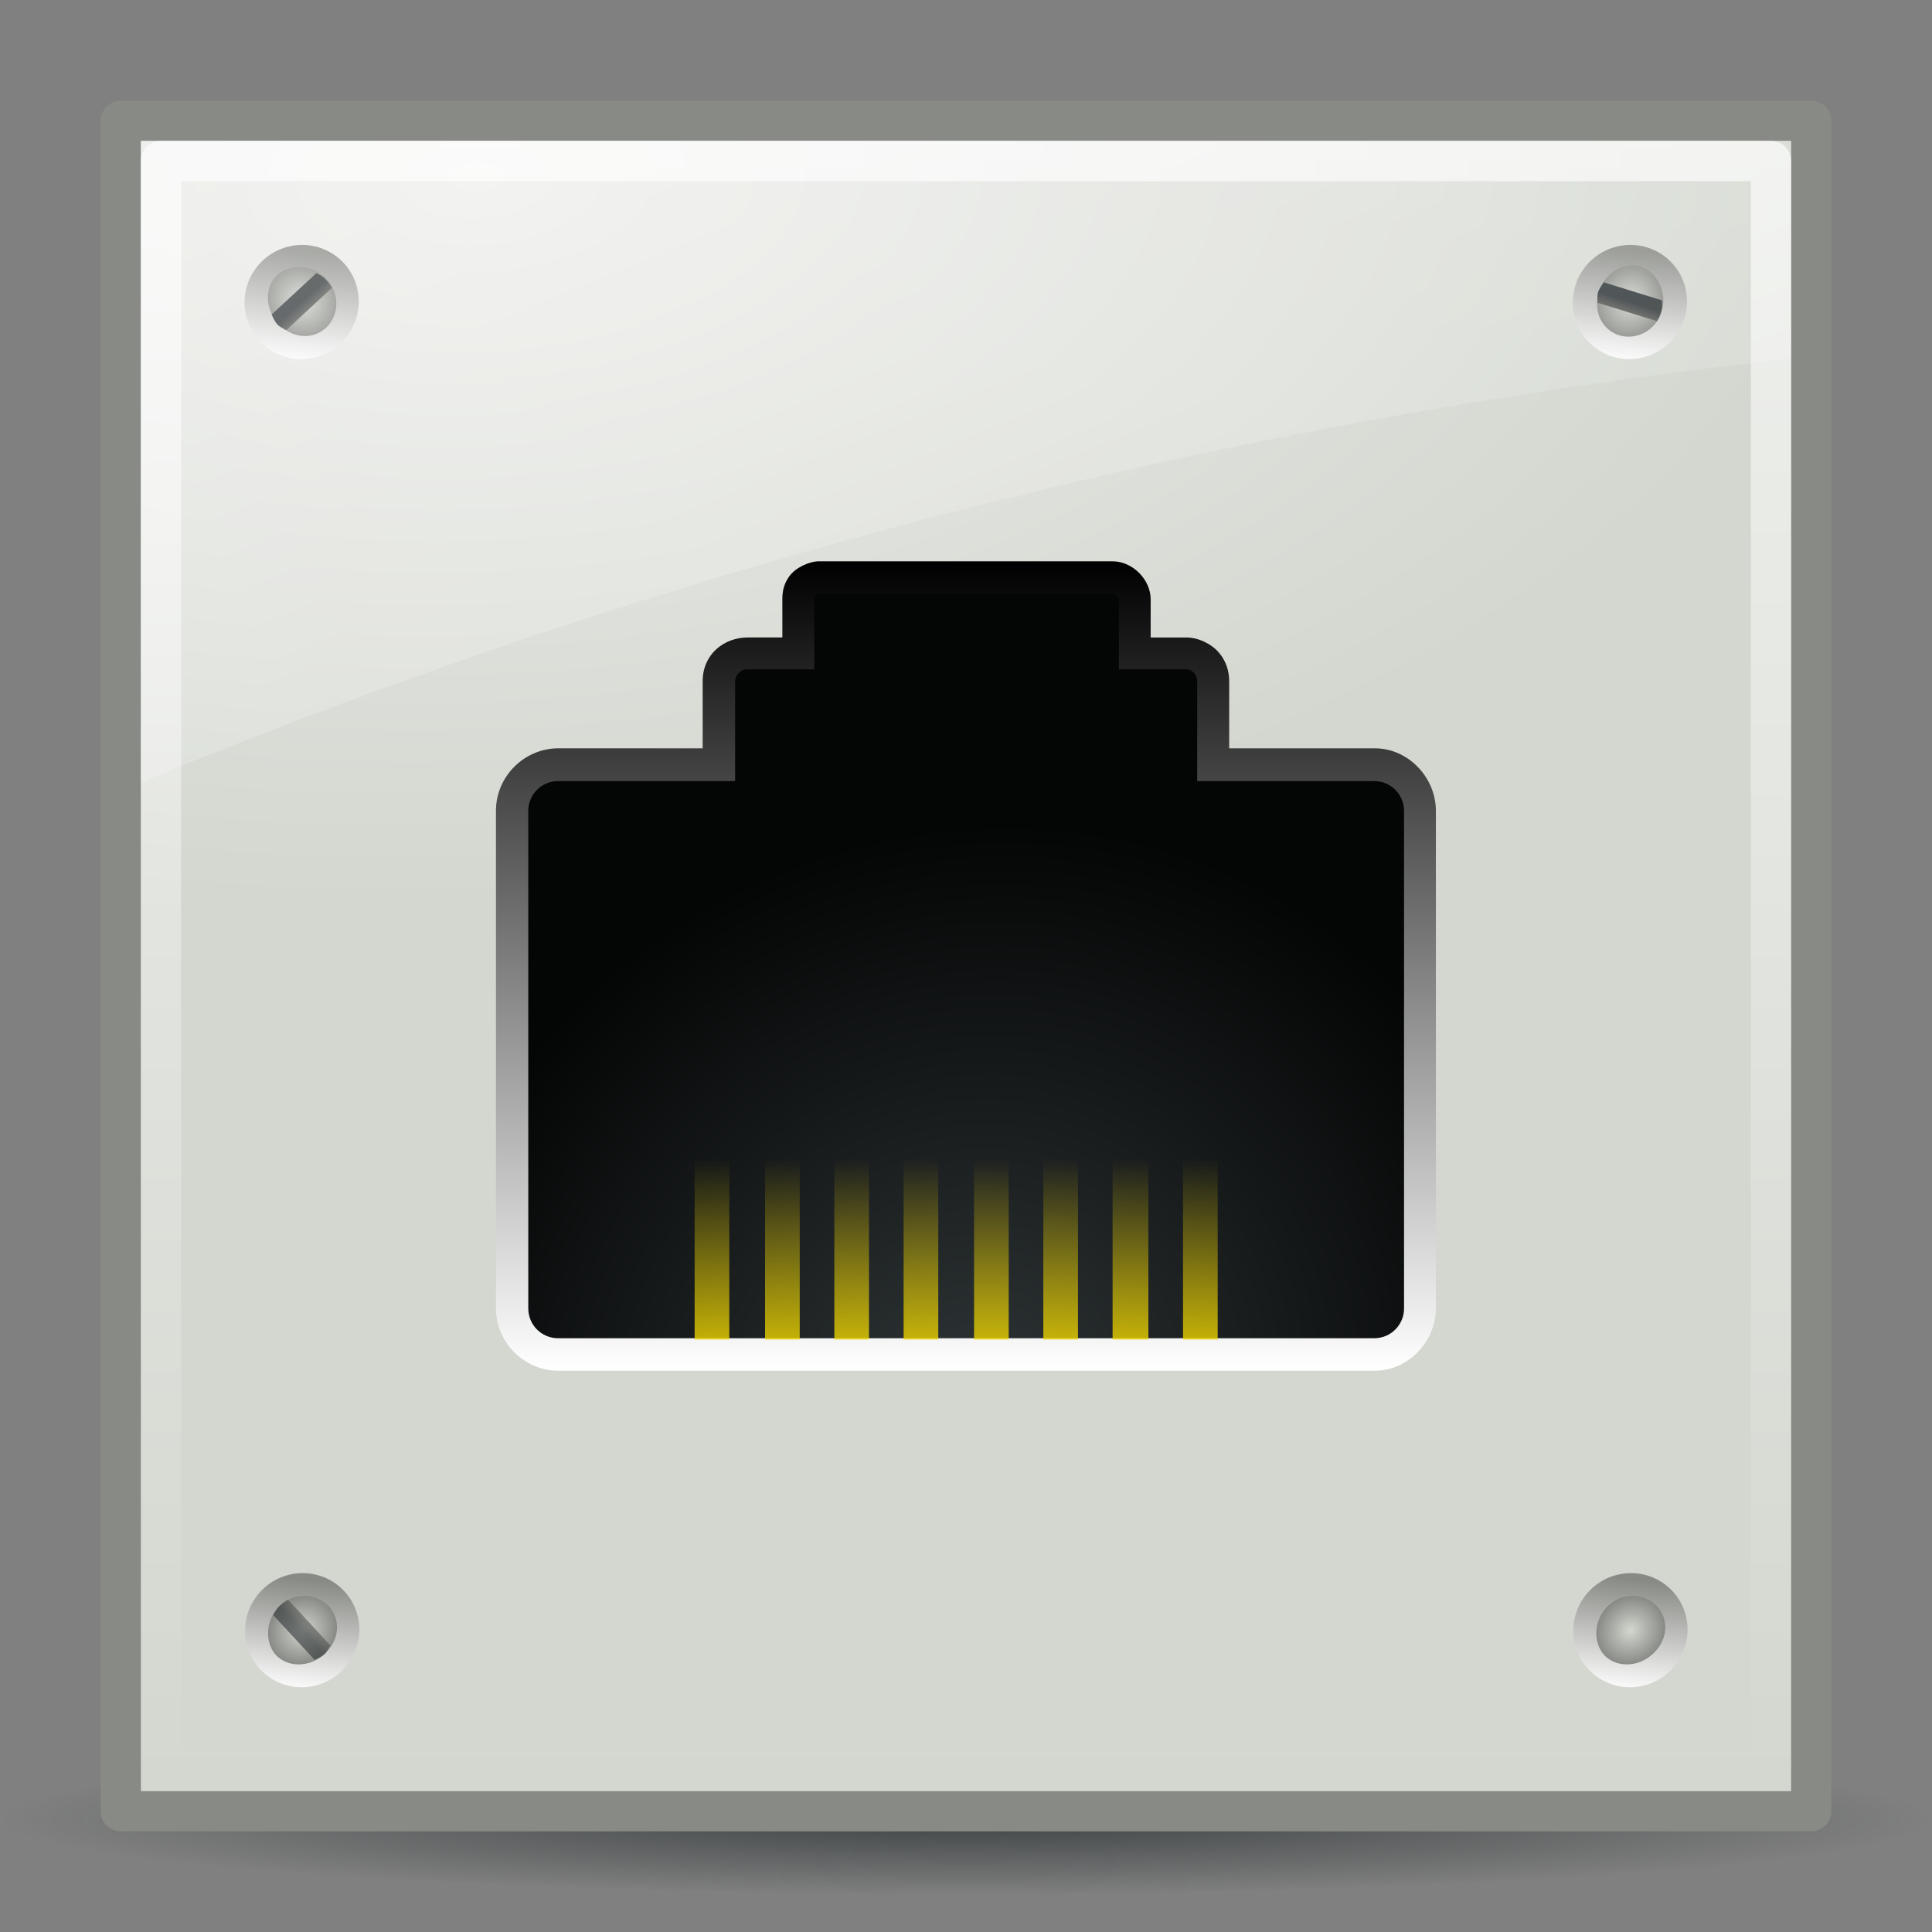
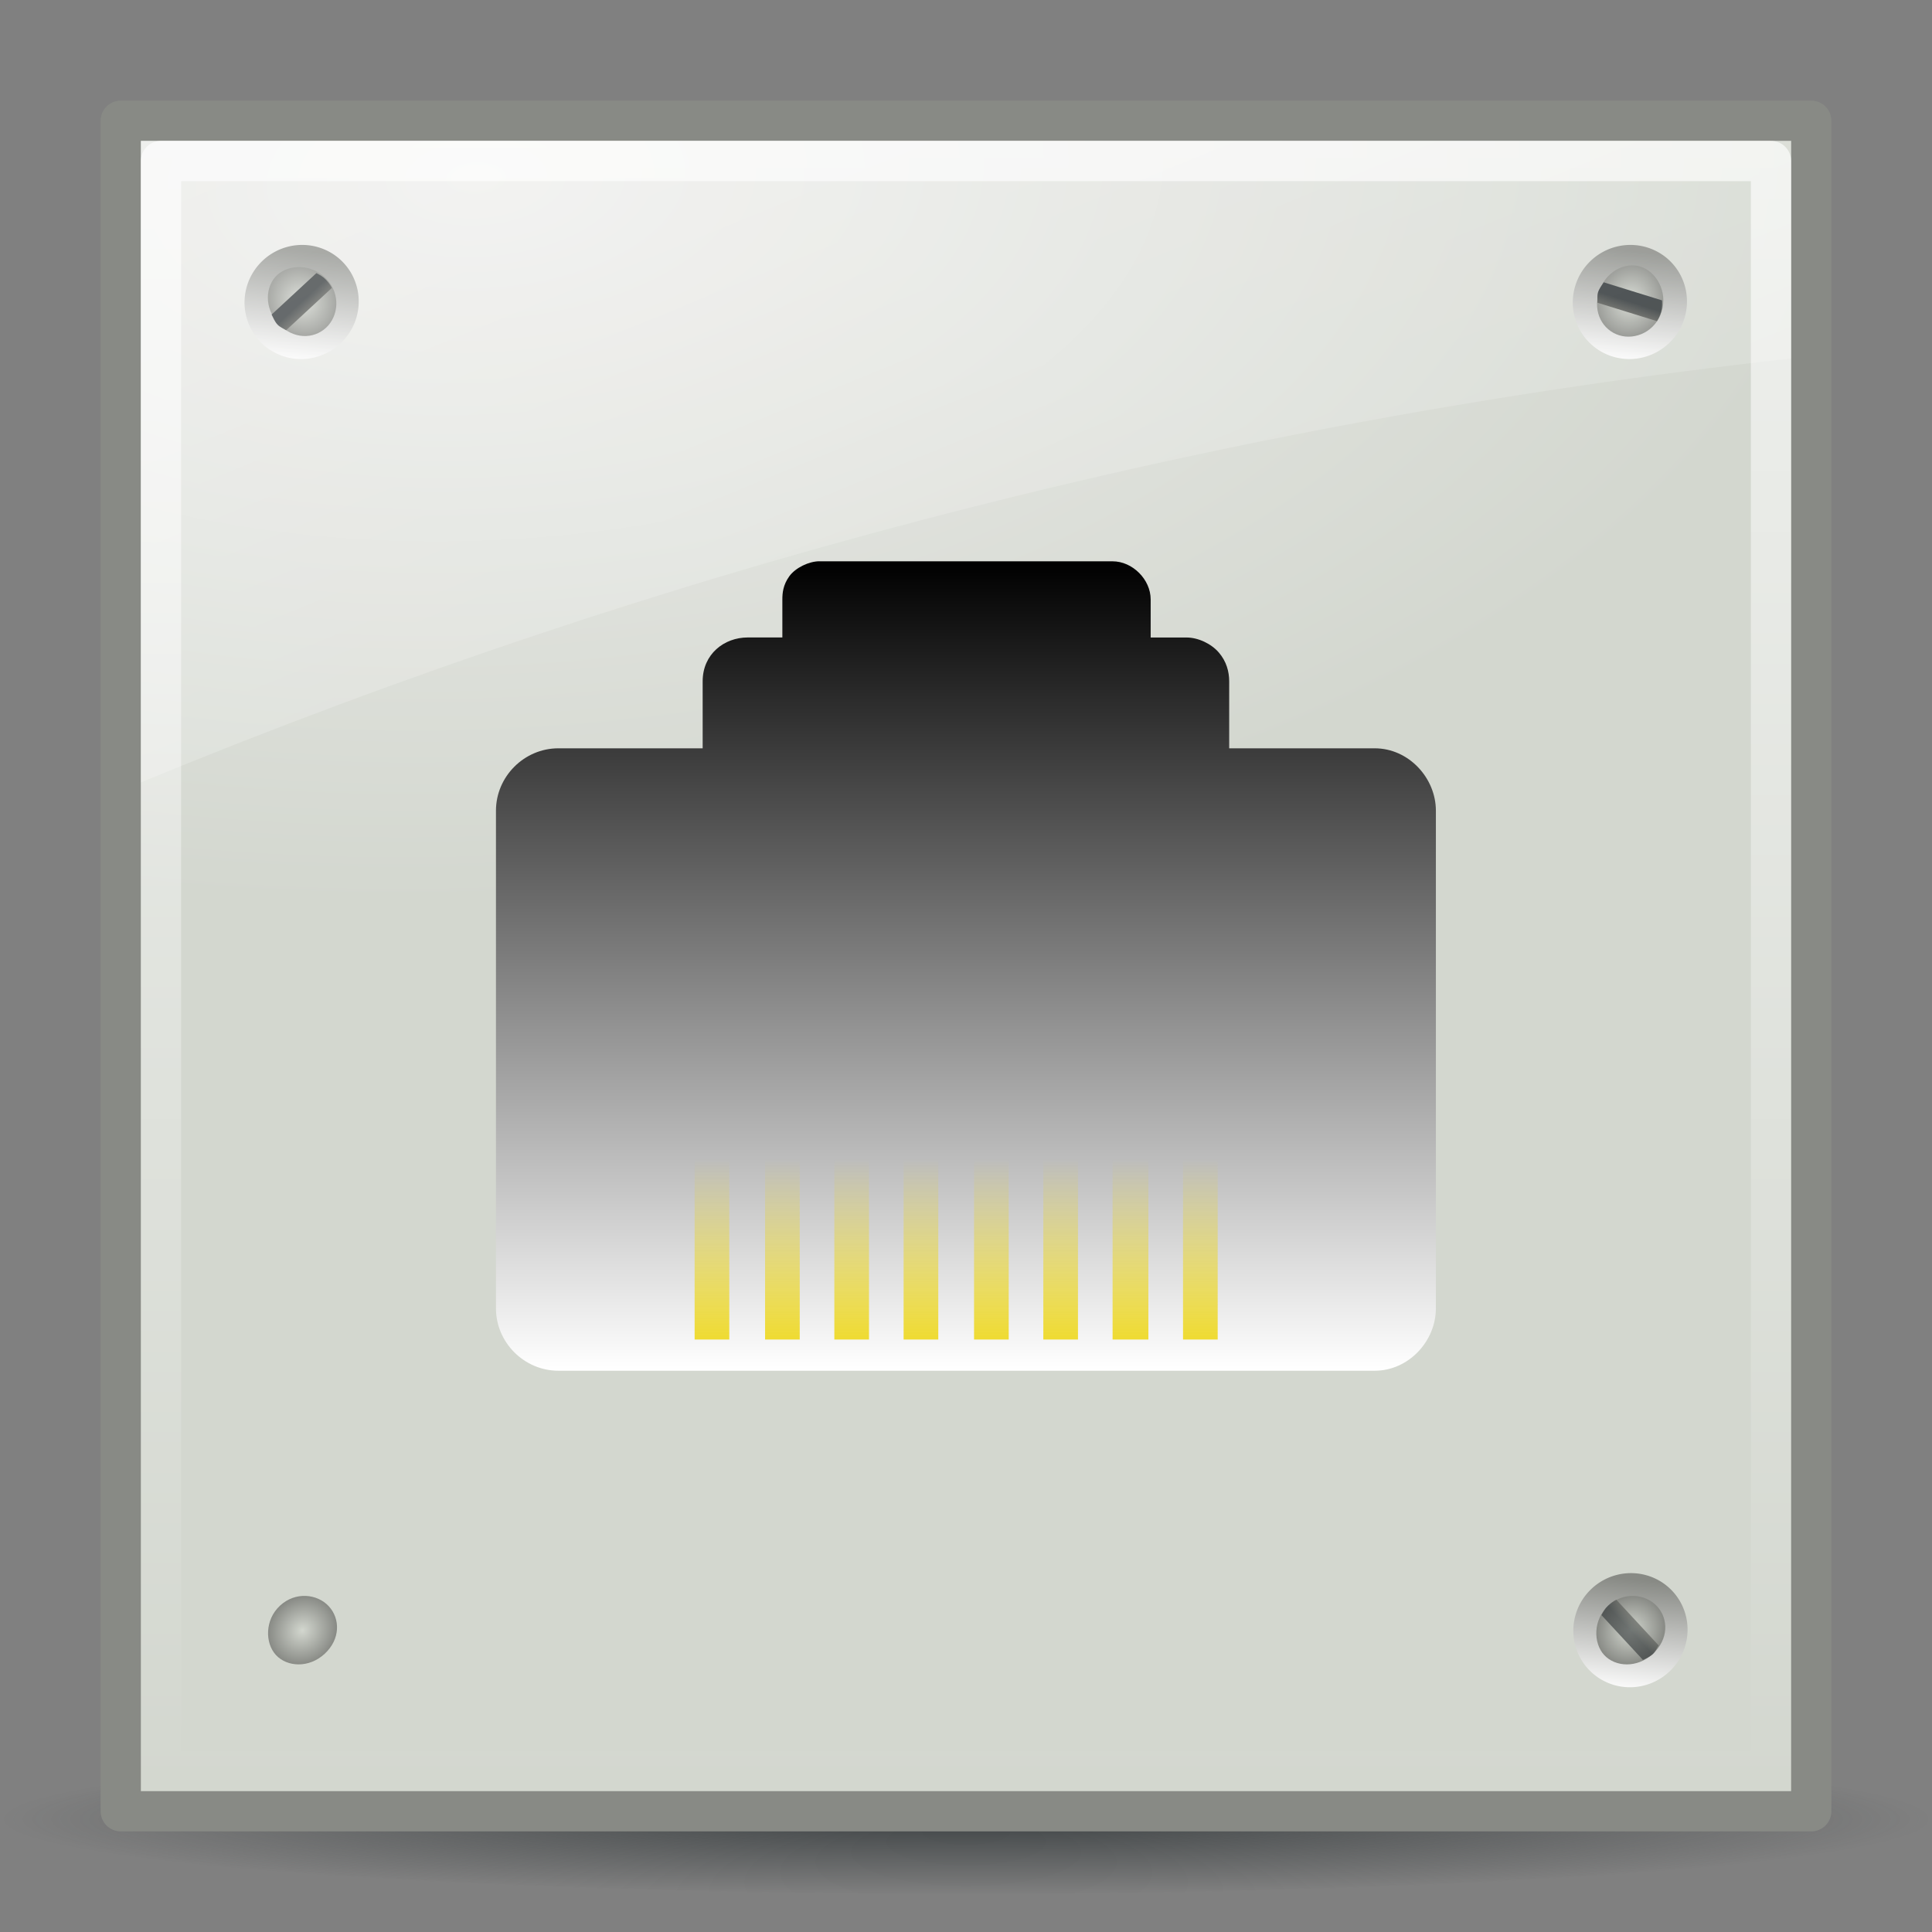
<svg xmlns="http://www.w3.org/2000/svg" xmlns:xlink="http://www.w3.org/1999/xlink" viewBox="0 0 48 48">
  <rect x="0" y="0" width="48" height="48" fill="#808080" stroke="none" />
  <defs>
    <linearGradient id="3">
      <stop stop-color="#fff" stop-opacity=".8" offset="0" />
      <stop stop-color="#fff" stop-opacity="0" offset="1" />
    </linearGradient>
    <linearGradient id="7">
      <stop stop-color="#2e3436" offset="0" />
      <stop stop-color="#2e3436" offset=".5" />
      <stop stop-color="#555753" offset="1" />
    </linearGradient>
    <linearGradient id="B" x1="8.223" x2="6.303" y1="27.873" y2="29.747" gradientUnits="userSpaceOnUse">
      <stop stop-color="#888a85" offset="0" />
      <stop stop-color="#fff" offset="1" />
    </linearGradient>
    <radialGradient id="C" cx="8.297" cy="29.672" r=".891" gradientTransform="matrix(1 0 0 .825 0 5.206)" gradientUnits="userSpaceOnUse">
      <stop stop-color="#d3d7cf" offset="0" />
      <stop stop-color="#888a85" offset="1" />
    </radialGradient>
    <linearGradient id="D" x1="8.813" x2="9.344" gradientUnits="userSpaceOnUse" xlink:href="#7" />
    <linearGradient id="E" x2="0" y1="40.19" y2="35.3" gradientTransform="matrix(.918 0 0 .918 2.426 -3.612)" gradientUnits="userSpaceOnUse">
      <stop stop-color="#edd400" offset="0" />
      <stop stop-color="#edd400" stop-opacity="0" offset="1" />
    </linearGradient>
    <radialGradient id="F" cx="23.03" cy="42.521" r="11.85" gradientTransform="matrix(.884 -.89 .829 .823 -31.603 20.296)" gradientUnits="userSpaceOnUse">
      <stop stop-color="#2e3436" offset="0" />
      <stop stop-color="#040505" offset="1" />
    </radialGradient>
    <linearGradient id="G" x2="0" y1="19.13" y2="41.03" gradientUnits="userSpaceOnUse">
      <stop offset="0" />
      <stop stop-color="#fff" offset="1" />
    </linearGradient>
    <radialGradient id="H" cx="3.441" cy="10.598" r="21.5" gradientTransform="matrix(.036 .837 -1.588 .068 28.531 .822)" gradientUnits="userSpaceOnUse">
      <stop stop-color="#eeeeec" offset="0" />
      <stop stop-color="#d3d7cf" offset="1" />
    </radialGradient>
    <linearGradient id="I" x1="8.813" x2="9.344" gradientTransform="matrix(.679 .734 -.727 .673 21.894 -18.21)" gradientUnits="userSpaceOnUse" xlink:href="#7" />
    <linearGradient id="J" x1="8.813" x2="9.344" gradientTransform="matrix(-.296 .955 -.946 -.293 69.957 7.119)" gradientUnits="userSpaceOnUse" xlink:href="#7" />
    <linearGradient id="K" x1="4.999" x2="27.08" y1="-19.258" y2="34.514" gradientUnits="userSpaceOnUse" xlink:href="#3" />
    <linearGradient id="L" x2="0" y1="3.5" y2="44.5" gradientUnits="userSpaceOnUse" xlink:href="#3" />
    <radialGradient id="M" cx="22.54" cy="48.24" r="20.743" gradientTransform="matrix(1 0 0 .091 0 43.876)" gradientUnits="userSpaceOnUse">
      <stop stop-color="#2e3436" offset="0" />
      <stop stop-color="#2e3436" stop-opacity="0" offset="1" />
    </radialGradient>
  </defs>
  <path transform="matrix(1.155 0 0 1 -2.029 -3.069)" d="m43.283 48.245a20.743 1.878 0 1 1-41.486 0 20.743 1.878 0 1 1 41.486 0z" fill="url(#M)" opacity=".8" />
  <rect x="3" y="3" width="42" height="42" fill="url(#H)" stroke="#888a85" stroke-linecap="square" stroke-linejoin="round" />
  <path transform="matrix(.736 -.681 .754 .815 12.007 -11.032)" d="m9.722 29.678a1.421 1.271 0 1 1-2.842 0 1.421 1.271 0 1 1 2.842 0z" fill="url(#B)" />
  <path transform="matrix(-.297 .958 -1.061 -.329 74.456 9.296)" d="m8.312 28.938c-0.517 0-0.906 0.385-0.906 0.75 0 0.365 0.375 0.719 0.906 0.719 0.532 0 0.875-0.337 0.875-0.719 0-0.381-0.358-0.75-0.875-0.75z" fill="url(#C)" />
  <path d="m41.269 7.75c0.032-0.102 0.027-0.188 0.024-0.287l-1.449-0.449c-0.049 0.076-0.113 0.155-0.142 0.25-0.026 0.085-0.01 0.177-0.015 0.257l1.479 0.458c0.047-0.071 0.076-0.14 0.104-0.23z" fill="url(#J)" />
  <path transform="matrix(.736 -.681 .754 .815 -20.993 -11.032)" d="m9.722 29.678a1.421 1.271 0 1 1-2.842 0 1.421 1.271 0 1 1 2.842 0z" fill="url(#B)" />
  <path transform="matrix(.681 .736 -.815 .754 26.039 -21.003)" d="m8.312 28.938c-0.517 0-0.906 0.385-0.906 0.75 0 0.365 0.375 0.719 0.906 0.719 0.532 0 0.875-0.337 0.875-0.719 0-0.381-0.358-0.75-0.875-0.75z" fill="url(#C)" />
  <path d="m8.097 6.949c-0.073-0.078-0.149-0.118-0.236-0.164l-1.113 1.03c0.041 0.081 0.078 0.176 0.146 0.249 0.06 0.065 0.148 0.098 0.215 0.141l1.136-1.051c-0.038-0.077-0.084-0.136-0.147-0.205z" fill="url(#I)" />
  <path d="m4 4v40h40v-40h-40z" fill="none" opacity=".8" stroke="url(#L)" stroke-linecap="square" stroke-linejoin="round" />
  <path transform="matrix(.918 0 0 .918 2.426 -3.612)" d="m19.531 19.125c-0.27 3e-6 -0.641 0.169-0.812 0.406s-0.188 0.459-0.188 0.625v1.031h-0.938c-0.635 4e-6 -1.219 0.448-1.219 1.188v1.812h-3.906c-0.923 2e-6 -1.688 0.764-1.688 1.688v13.469c0 0.923 0.764 1.688 1.688 1.688h22.094c0.923-2e-6 1.656-0.805 1.656-1.688v-13.469c-4e-6 -0.883-0.733-1.688-1.656-1.688h-3.938v-1.812c0-0.265-0.075-0.542-0.281-0.781-0.206-0.239-0.558-0.406-0.875-0.406h-0.969v-1.031c6e-6 -0.54-0.492-1.031-1.031-1.031h-7.938z" fill="url(#G)" />
-   <path d="m20.371 14.753c-0.081 0-0.139 0.058-0.139 0.139v1.736h-1.667c-0.16 0-0.301 0.141-0.301 0.301v2.477h-4.398c-0.41 0-0.741 0.33-0.741 0.741v12.36c0 0.41 0.33 0.741 0.741 0.741h20.276c0.41 0 0.741-0.33 0.741-0.741v-12.36c0-0.41-0.33-0.741-0.741-0.741h-4.398v-2.477c0-0.16-0.118-0.301-0.278-0.301h-1.667v-1.736c0-0.081-0.081-0.139-0.162-0.139h-7.268z" fill="url(#F)" />
  <path d="m17.258 26.309v0.258 6.283 0.43h0.861v-0.43-6.283-0.258h-0.861zm1.75 0v0.258 6.283 0.43h0.861v-0.43-6.283-0.258h-0.861zm1.721 0v0.258 6.283 0.43h0.861v-0.43-6.283-0.258h-0.861zm1.721 0v0.258 6.283 0.43h0.861v-0.43-6.283-0.258h-0.861zm1.75 0v0.258 6.283 0.43h0.861v-0.43-6.283-0.258h-0.861zm1.721 0v0.258 6.283 0.43h0.861v-0.43-6.283-0.258h-0.861zm1.721 0v0.258 6.283 0.43h0.889v-0.43-6.283-0.258h-0.889zm1.75 0v0.258 6.283 0.43h0.861v-0.43-6.283-0.258h-0.861z" fill="url(#E)" fill-rule="evenodd" opacity=".8" />
  <g transform="matrix(.734 -.679 .673 .727 -18.209 26.096)">
-     <path transform="matrix(1.003 0 0 1.121 .761 -4.967)" d="m9.722 29.678a1.421 1.271 0 1 1-2.842 0 1.421 1.271 0 1 1 2.842 0z" fill="url(#B)" />
    <path transform="matrix(1.003 0 0 1.121 .761 -4.967)" d="m8.312 28.938c-0.517 0-0.906 0.385-0.906 0.75 0 0.365 0.375 0.719 0.906 0.719 0.532 0 0.875-0.337 0.875-0.719 0-0.381-0.358-0.75-0.875-0.75z" fill="url(#C)" />
-     <path d="m9.094 27.469c-0.107 0-0.188 0.03-0.281 0.062v1.531c0.087 0.025 0.182 0.062 0.281 0.062 0.089 0 0.172-0.043 0.25-0.062v-1.562c-0.082-0.024-0.157-0.031-0.25-0.031z" fill="url(#D)" opacity=".6" />
  </g>
  <g transform="matrix(.734 -.679 .673 .727 14.791 26.096)">
    <path transform="matrix(1.003 0 0 1.121 .761 -4.967)" d="m9.722 29.678a1.421 1.271 0 1 1-2.842 0 1.421 1.271 0 1 1 2.842 0z" fill="url(#B)" />
    <path transform="matrix(1.003 0 0 1.121 .761 -4.967)" d="m8.312 28.938c-0.517 0-0.906 0.385-0.906 0.75 0 0.365 0.375 0.719 0.906 0.719 0.532 0 0.875-0.337 0.875-0.719 0-0.381-0.358-0.75-0.875-0.75z" fill="url(#C)" />
    <path d="m9.094 27.469c-0.107 0-0.188 0.03-0.281 0.062v1.531c0.087 0.025 0.182 0.062 0.281 0.062 0.089 0 0.172-0.043 0.25-0.062v-1.562c-0.082-0.024-0.157-0.031-0.25-0.031z" fill="url(#D)" opacity=".6" />
  </g>
  <path d="m3.5 3.5v15.938c13.037-5.375 26.753-8.943 41-10.531v-5.406h-41z" fill="url(#K)" opacity=".6" />
</svg>